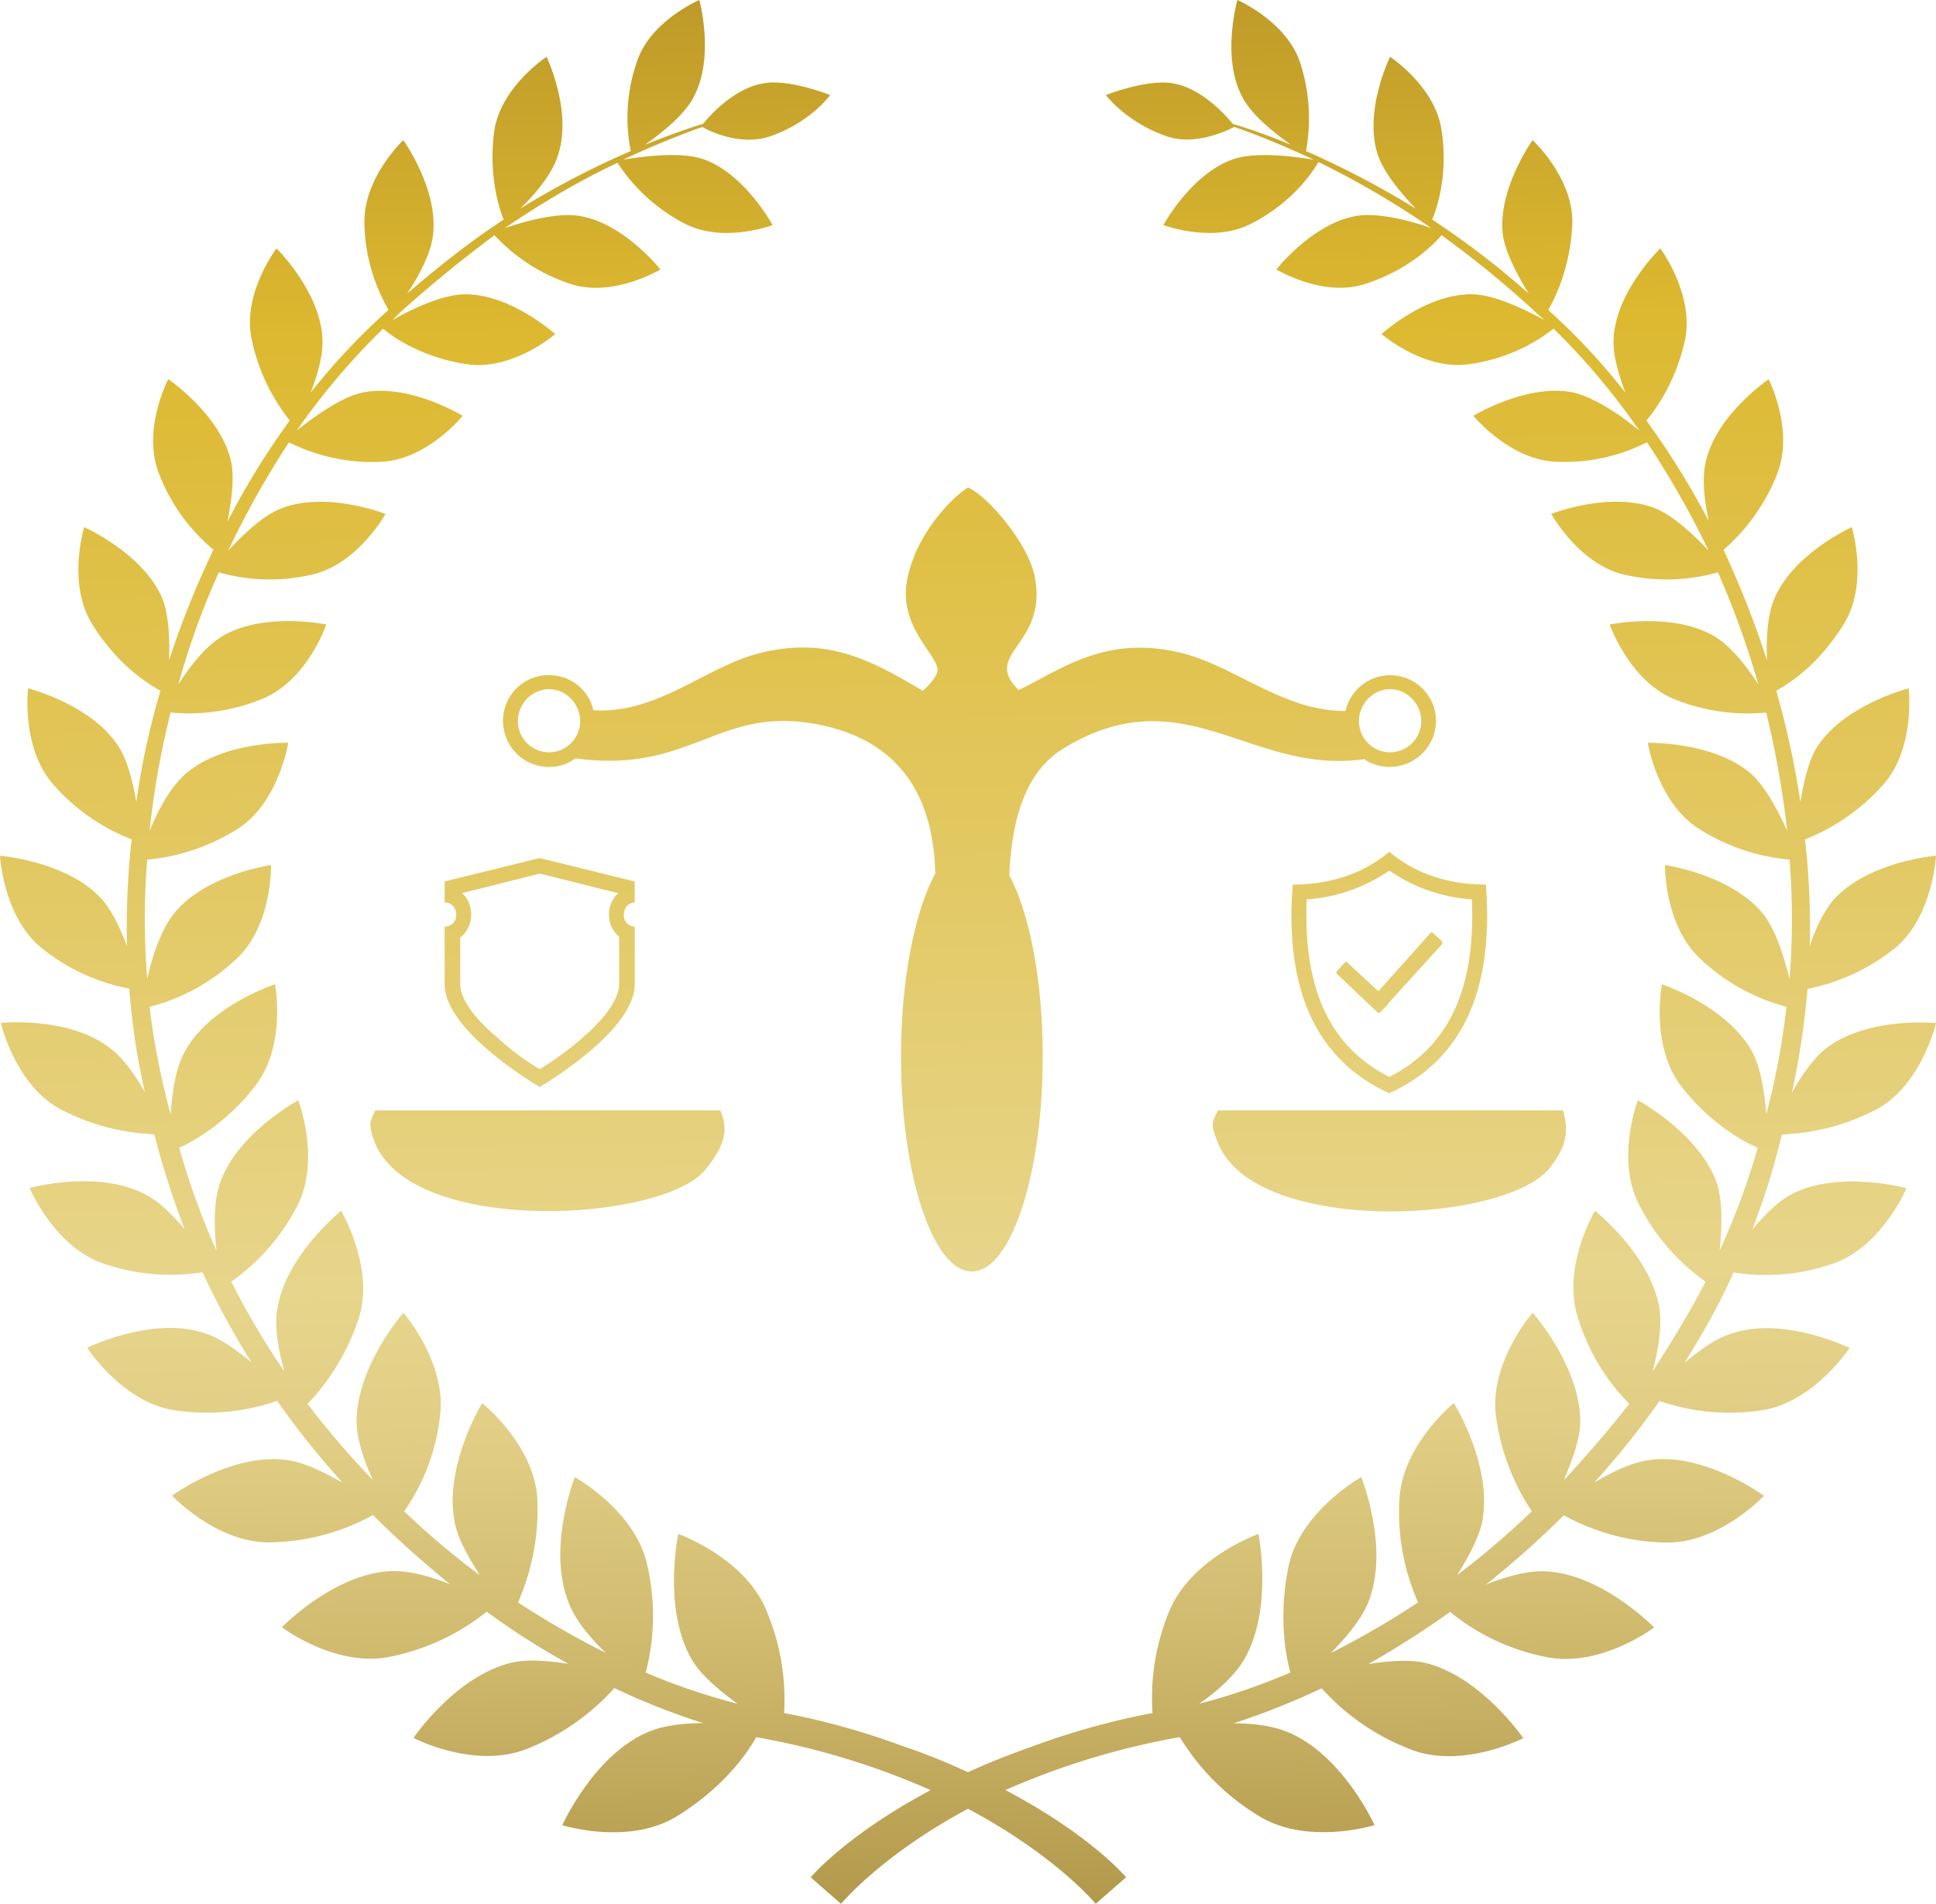
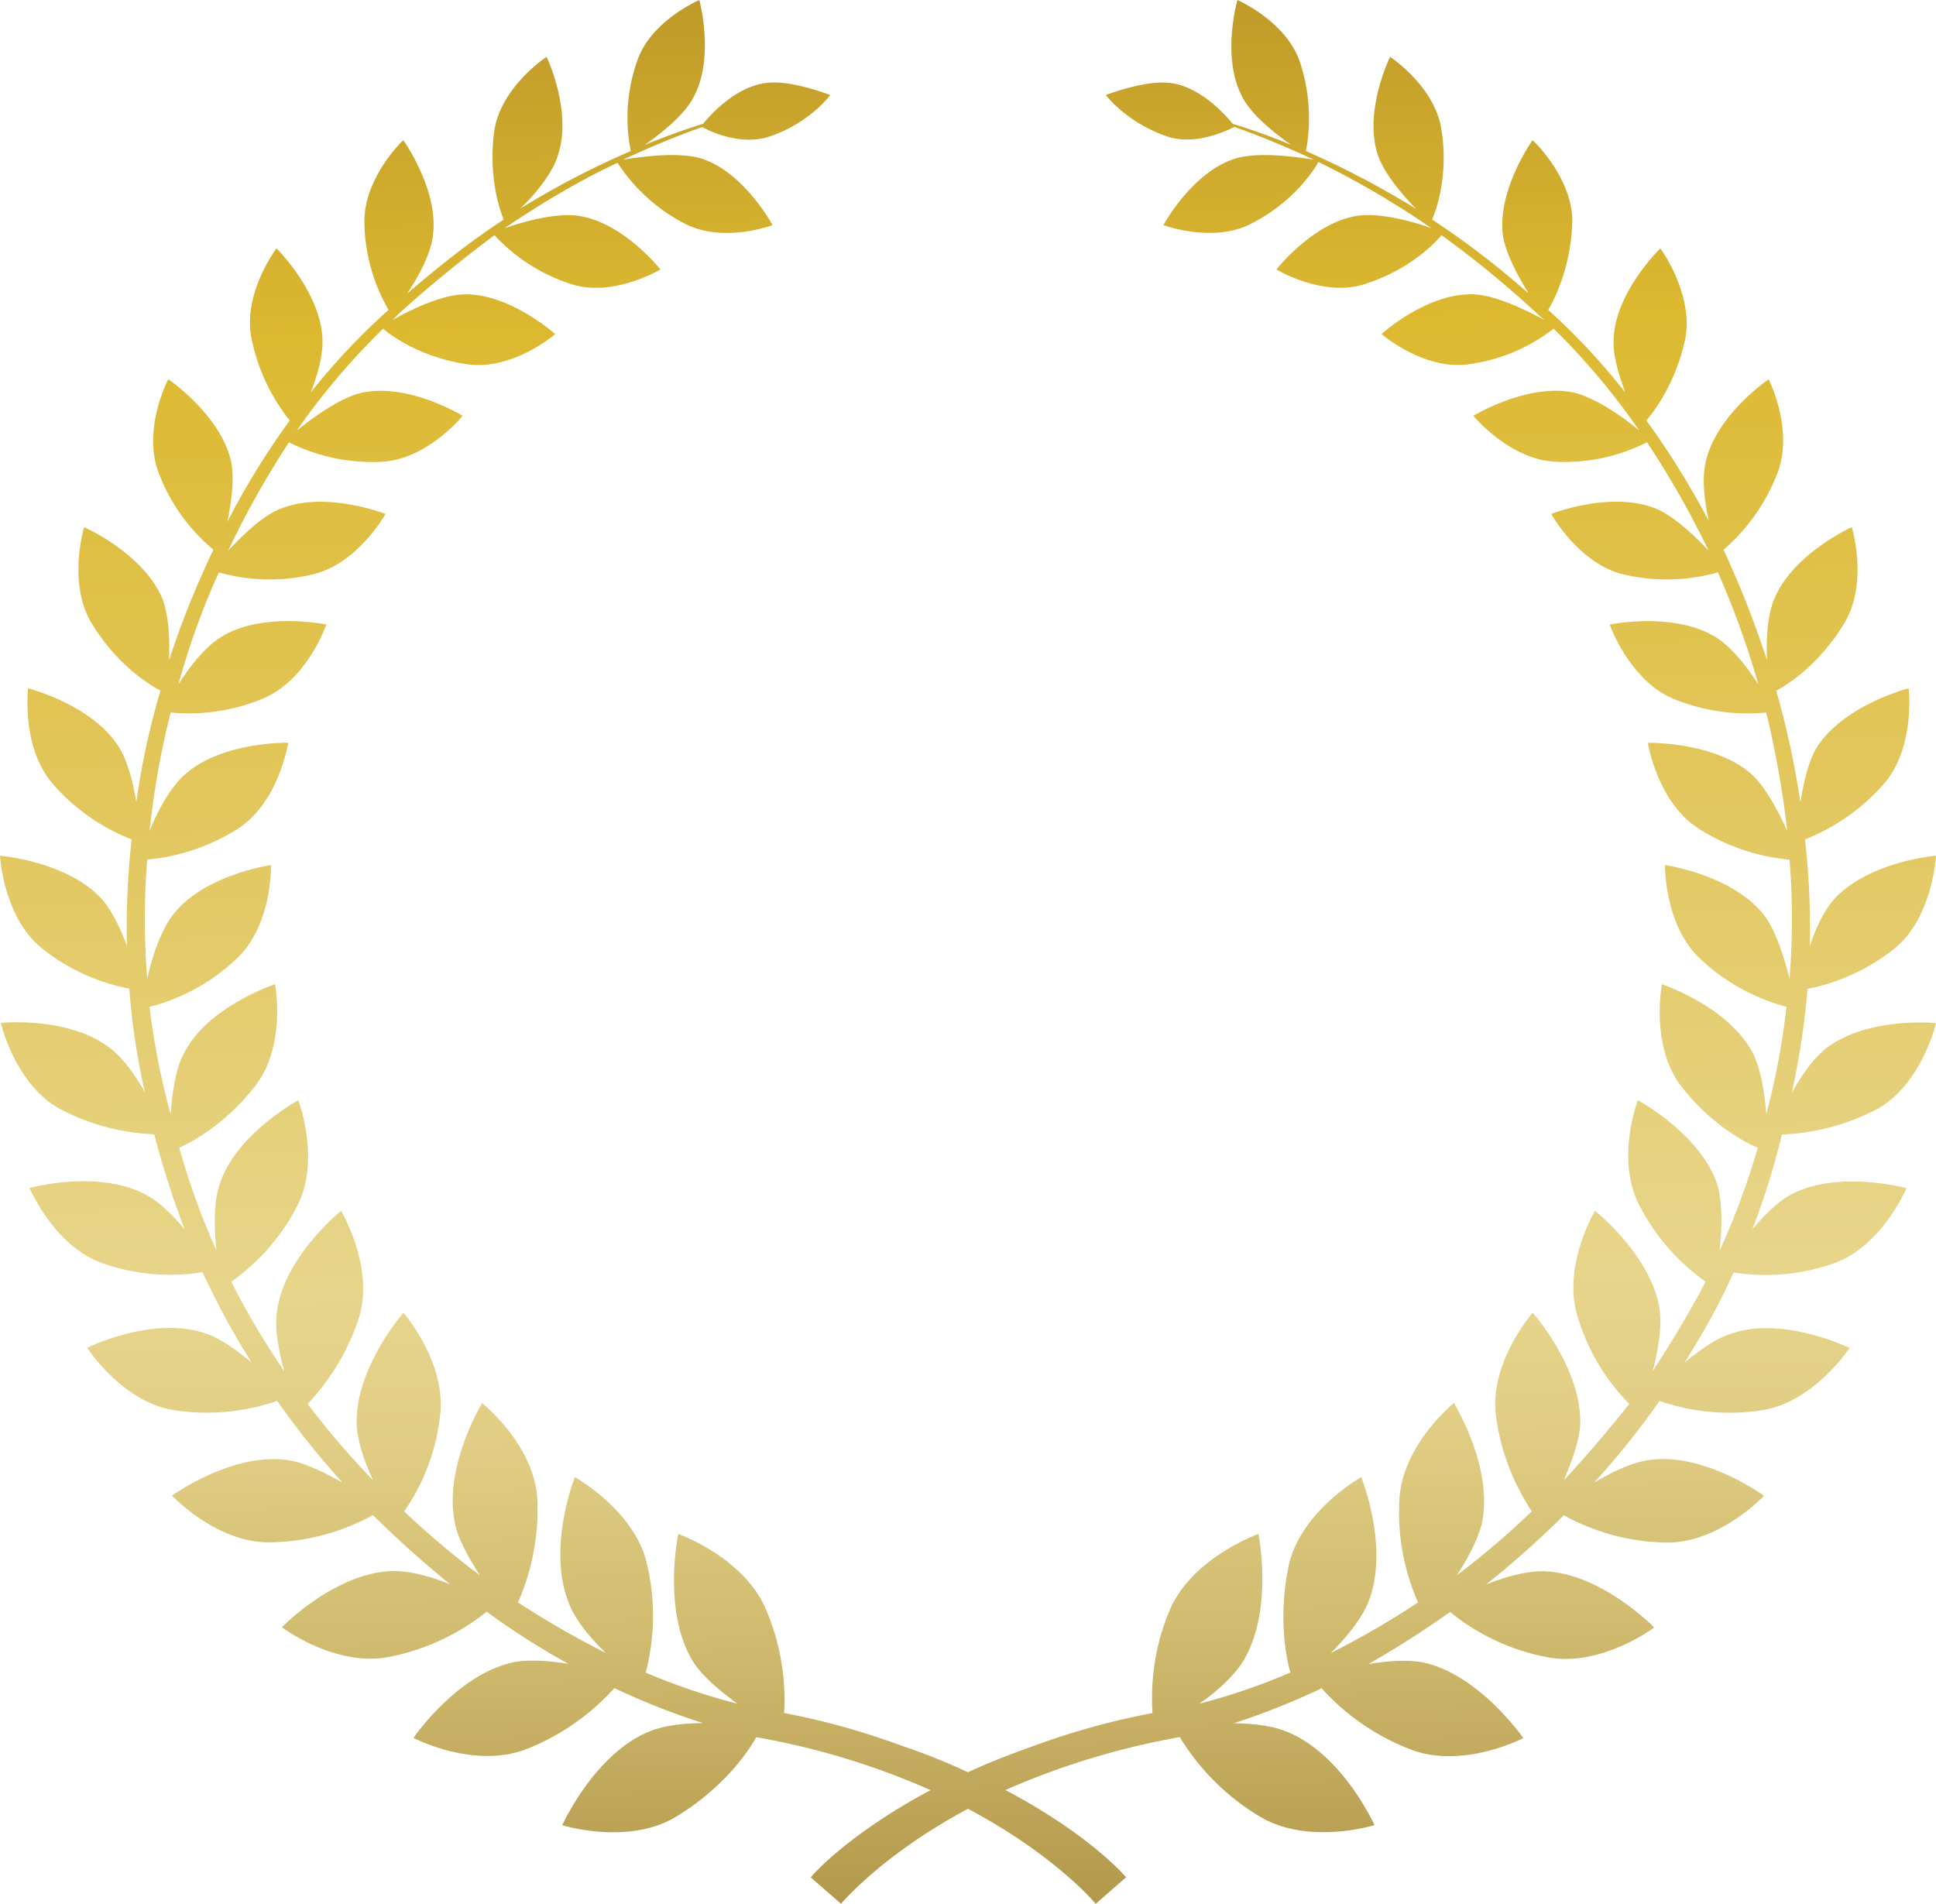
<svg xmlns="http://www.w3.org/2000/svg" xmlns:xlink="http://www.w3.org/1999/xlink" viewBox="0 0 896.23 881.45">
  <defs>
    <style>.cls-1,.cls-2{fill-rule:evenodd;}.cls-1{fill:url(#linear-gradient);}.cls-2{fill:url(#linear-gradient-2);}</style>
    <linearGradient id="linear-gradient" x1="456.98" y1="1010.99" x2="436.14" y2="-150.84" gradientUnits="userSpaceOnUse">
      <stop offset="0" stop-color="#8f6e1e" />
      <stop offset="0" stop-color="#906f1f" />
      <stop offset="0.12" stop-color="#b59b4e" />
      <stop offset="0.22" stop-color="#d0bb6f" />
      <stop offset="0.3" stop-color="#e1ce84" />
      <stop offset="0.36" stop-color="#e7d58b" />
      <stop offset="0.74" stop-color="#ddb930" />
      <stop offset="1" stop-color="#a17c22" />
    </linearGradient>
    <linearGradient id="linear-gradient-2" x1="458.63" y1="1010.97" x2="437.79" y2="-150.87" xlink:href="#linear-gradient" />
  </defs>
  <g id="Слой_2" data-name="Слой 2">
    <g id="logos">
-       <path class="cls-1" d="M173.77,514.09c-2.53,5-3.25,6.49-.72,13.7,15.86,44.7,133,38.21,153.21,14.06,11.18-13.34,10.1-20.55,7.21-27.76Zm76.06-10.82c-13.7-8.29-44-29.2-44-47.58V429h.36a5.24,5.24,0,0,0,5-5.41c0-3.24-2.16-5.77-5-5.77h-.36V408.1c14.78-3.61,29.2-7.21,44-10.82,14.78,3.61,29.21,7.21,44,10.82v9.73c-2.89,0-5.05,2.53-5.05,5.77a5.24,5.24,0,0,0,5.05,5.41v26.68c0,18.38-30.29,39.29-44,47.58Zm0-8.29a136.5,136.5,0,0,0,20.55-15.14c5.77-5,16.23-15.5,16.23-24.15v-22a12.82,12.82,0,0,1-4.69-10.09,13.05,13.05,0,0,1,4.33-10.09c-12.26-2.89-24.16-6.13-36.42-9-11.89,2.89-24.15,6.13-36.05,9,2.89,2.16,4.33,6.12,4.33,10.09a13.32,13.32,0,0,1-5.05,10.46v21.63c0,8.65,10.46,19.1,16.59,24.15A117.29,117.29,0,0,0,249.83,495ZM643.15,394.4h0c-12.62,10.45-27.76,15.14-44.7,15.14-4,50.83,12.26,81.84,44.7,96.62h0c32.45-14.78,48.67-45.79,44.7-96.62-16.94,0-32.08-4.69-44.7-15.14Zm-38.21,22c-1.44,33.89,6.13,66,38.21,82.2,32.09-16.23,39.66-48.31,38.22-82.2a76.22,76.22,0,0,1-38.22-13.34,76.15,76.15,0,0,1-38.21,13.34Zm18.74,29.2,14.42,13.34,24.16-27a.67.67,0,0,1,1.08,0l4,3.61a2.16,2.16,0,0,1,.36,1.44l-24.88,27.4v.36l-4,4a.69.69,0,0,1-1.09,0L619,451a1.32,1.32,0,0,1-.36-1.08l4-4.33a.67.67,0,0,1,1.08,0Zm-369.52-133a20.92,20.92,0,0,1,20.55,16.23c28.48,1.8,50.11-18.39,73.9-25.6,33.89-9.73,55.16,2.88,78.6,16.58,2.52-2.16,6.48-6.49,6.85-9.37,0-7.57-18.39-20.19-14.06-42.18,4-20.91,20.54-37.85,28.11-42.54,9.38,4,28.49,26.68,31,41.82,5.77,31.36-24.88,35-7.57,51.91,18.74-8.65,40.38-26.68,77.51-16.58,24.15,6.85,45.78,26.32,73.54,26.32l.36-.36a21.21,21.21,0,0,1,41.82,5,21.46,21.46,0,0,1-32.8,18l-.36.72.36-.72c0-.36,0-.36-.36-.36-52.64,7.57-83.28-38.94-139.16-5.05-19.47,11.9-24.16,36.41-25.24,58.76,9.38,17.67,15.5,48.67,15.5,84,0,54.8-14.78,99.5-32.8,99.5s-32.81-44.7-32.81-99.5c0-36,6.49-67.41,15.86-84.72-.72-32.8-14.06-59.48-50.11-68.13-49.75-11.9-60.92,22.35-116.44,14.78a20,20,0,0,1-12.26,4,21.3,21.3,0,0,1-21.27-21.27,21.08,21.08,0,0,1,21.27-21.27Zm0,6.49c7.93,0,14.42,6.85,14.42,14.78a14.42,14.42,0,0,1-28.84,0c0-7.93,6.49-14.78,14.42-14.78Zm389.35,0c7.93,0,14.42,6.85,14.42,14.78a14.42,14.42,0,0,1-28.84,0c0-7.93,6.49-14.78,14.42-14.78Zm-79.67,195c-2.89,6.13-3.61,6.13,0,15.14,17.3,42.9,132.67,37.49,153.58,11.54,7.57-9.74,9-16.59,6.13-26.68Z" />
      <path class="cls-2" d="M507.24,881.45s-18.39-22.35-59.13-44c-40.37,21.63-58.76,44-58.76,44l-14.06-12.26s16.22-19.47,55.52-40.38a347,347,0,0,0-80.75-24.51c-4.33,7.93-15.87,23.79-36.42,36.41-22.35,14.06-53.35,4.33-53.35,4.33s14.78-32.81,40-43.26c6.85-2.89,16.22-4,25.23-4a324.21,324.21,0,0,1-41.1-16.22,108.18,108.18,0,0,1-40.37,28.12c-24.52,9.73-52.64-5.05-52.64-5.05s19.83-29.2,46.15-35c7.21-1.44,16.58-.72,25.59.72a353.13,353.13,0,0,1-37.85-24.15,104.26,104.26,0,0,1-45.06,20.91c-24.88,5-49.76-13.7-49.76-13.7s24.16-24.88,50.48-26c8.29-.36,18.74,2.52,27.4,6.13-12.26-10.09-24.16-20.55-35.7-32.09a101.47,101.47,0,0,1-47.22,12.62c-24.88.72-45.79-21.63-45.79-21.63S107.43,672.35,133,676c7.93,1.08,17.3,5.77,25.59,10.45a387.61,387.61,0,0,1-30.28-37.85,100.19,100.19,0,0,1-47.59,4.33C56.6,649.28,40.38,624,40.38,624s29.92-14.78,54.07-6.85c7.21,2.17,15.15,7.94,22,13.7a385.05,385.05,0,0,1-22.71-41.82,94.55,94.55,0,0,1-45.78-4c-22.71-7.57-34.25-35-34.25-35s31.36-8.65,53.36,2.88c6.48,3.25,13,9.74,18.38,16.23a417.62,417.62,0,0,1-14.06-44,101.86,101.86,0,0,1-44-11.89c-20.55-11.54-27-39.66-27-39.66s31.73-3.24,50.83,11.9c6.13,4.68,11.54,12.62,15.87,20.19a315.17,315.17,0,0,1-7.22-47.95A92,92,0,0,1,19.47,439.1C1.44,424.68,0,396.2,0,396.2s31.36,2.53,47.23,20.19c4.68,5.41,8.65,13.7,11.53,21.63a373.48,373.48,0,0,1,2.17-49.39A92.78,92.78,0,0,1,24.51,363C9.73,346.09,13,318.69,13,318.69s29.92,7.57,42.18,27.4c4,6.49,6.49,16.58,7.93,25.24a353.93,353.93,0,0,1,11.18-51.56c-6.13-3.24-20.55-12.61-31.73-31-11.54-18.75-3.6-44.7-3.6-44.7s27.75,12.25,36.41,33.52c2.88,7.93,3.24,19.11,2.88,28.12a421.84,421.84,0,0,1,20.55-51.19,85.79,85.79,0,0,1-25.24-35.33c-7.93-20.19,4.33-43.62,4.33-43.62s24.52,16.58,29.2,38.57c1.44,7.93,0,18.39-1.8,27.4a354.08,354.08,0,0,1,28.84-46.86,89.33,89.33,0,0,1-17.67-37.86C112.12,135.91,128,115,128,115s20.55,20.19,21.27,42.18c.36,7.57-2.52,16.95-5.41,24.52a307,307,0,0,1,36-38.22,83.41,83.41,0,0,1-11.17-40.37c-.36-20.91,18-38.22,18-38.22s16.59,23.07,13.7,44.34c-1.08,8.66-6.85,19.11-11.89,26.68,15.5-13.34,30.28-24.87,44.7-34.25-2.16-5-7.21-20.91-4.33-41.45,3.25-20.19,24.16-33.89,24.16-33.89s11.9,24.87,5.41,45.06c-2.53,9-11.18,19.11-17.67,25.24A393.81,393.81,0,0,1,292,69.94a78.78,78.78,0,0,1,2.89-41.46C301,9.73,323.74,0,323.74,0s7.21,26.32-2.52,44.7C316.89,53.36,305.71,62,298.5,67.05q16.23-6.48,27-9.73c3.25-4,14.42-16.58,28.12-18.75C365.2,36.41,384.3,44,384.3,44s-9,12.62-27.75,19.11c-13.7,4.69-28.49-2.52-31.37-4.33-9.37,3.25-22,8.29-36.77,15.14,6.85-1.08,25.59-4,36.77-.36,19.47,6.49,32.45,30.65,32.45,30.65s-22.72,8.65-40.74-.72a81.75,81.75,0,0,1-31-28.12c-15.51,7.21-33.17,17.3-52.28,30.28,8.29-2.88,23.43-7.21,33.89-5.77,20.91,2.89,38.21,24.88,38.21,24.88s-21.63,13-41.1,6.85a83.06,83.06,0,0,1-35.69-22.72c-14.06,10.46-28.84,22.36-44,36.06l-3.24,3.24c7.57-4.33,22-11.54,32.8-11.9,21.27-.72,42.54,18.39,42.54,18.39s-19.1,16.58-40,14.06c-21.63-2.88-36.05-13.34-39.66-16.58a325.25,325.25,0,0,0-40,47.22c7.21-5.77,20.19-15.5,30.65-17.66,21.63-4.33,46.14,10.81,46.14,10.81s-16.22,20.19-37.49,21.27a86.24,86.24,0,0,1-42.9-9,419.41,419.41,0,0,0-28.12,50.11c6.49-6.85,15.86-16.22,24.51-19.47,20.91-8.29,48.31,2.53,48.31,2.53s-13,23.43-34.25,28.12A86.38,86.38,0,0,1,101.3,265a354,354,0,0,0-18.74,51.91c5-7.93,12.25-17.31,19.83-22,19.1-11.9,48.66-5.77,48.66-5.77s-8.65,25.6-29.2,34.25A89.32,89.32,0,0,1,79,329.87a387,387,0,0,0-9.73,54.8c3.6-9,9.37-19.83,16.22-26,17.31-15.5,47.95-14.78,47.95-14.78s-4.33,27.4-23.07,39.65A94.45,94.45,0,0,1,68.14,398a350.24,350.24,0,0,0,0,55.16c2.16-9.73,6.13-22,11.89-29.56,14.42-18.75,45.43-23.07,45.43-23.07s.72,28.12-16.23,43.62a91,91,0,0,1-40,22A346.8,346.8,0,0,0,79,515.89c.72-9.73,2.16-21.27,6.49-28.84,11.18-21.27,41.82-31.36,41.82-31.36s5.41,28.12-9,46.86c-13,16.95-28.12,25.6-35.33,28.84A337.63,337.63,0,0,0,100.22,579c-1.08-9.73-1.44-22,1.44-30.64,7.57-23.44,36.42-38.94,36.42-38.94s10.45,27.4-.36,48.67a97.75,97.75,0,0,1-30.65,35.33,367.33,367.33,0,0,0,24.52,41.46c-2.53-9.37-4.69-20.19-3.25-28.48,3.61-24.88,29.56-45.79,29.56-45.79s15.51,26,8.3,49.39a105.32,105.32,0,0,1-23.8,40,400.68,400.68,0,0,0,30.28,35.33c-4-8.65-7.21-18-7.57-26-.72-26,21.63-51.55,21.63-51.55s20.19,23.07,16.95,47.95a95.87,95.87,0,0,1-16.58,44,378.57,378.57,0,0,0,35,29.56c-5-7.93-10.09-16.58-11.53-24.15-5.41-26,12.62-55.52,12.62-55.52s24.51,19.47,25.59,45.06a107.1,107.1,0,0,1-9,47.23,423.46,423.46,0,0,0,40.74,23.43c-7.21-6.85-14.42-15.5-17.31-23.43-10.09-25.23,2.89-58,2.89-58s28.12,15.5,33.52,40.74a103.82,103.82,0,0,1-.72,49.75A296.45,296.45,0,0,0,341.4,788.8c-7.93-5.77-16.22-12.62-20.55-19.47C306.43,745.9,314,710.21,314,710.21s30.65,10.81,40.74,35.33A106,106,0,0,1,363,793.12a338.38,338.38,0,0,1,54.44,15.15,284.53,284.53,0,0,1,30.64,12.25c9.38-4.32,19.47-8.29,30.65-12.25a343.14,343.14,0,0,1,54.8-15.15,104.71,104.71,0,0,1,7.93-47.58c10.45-24.52,41.1-35.33,41.1-35.33s7.21,35.69-7.21,59.12c-4.33,6.85-12.26,14.06-20.19,19.47a292.36,292.36,0,0,0,42.18-14.42c-2.53-9.38-5.41-27.4-.72-49.75,5.76-25.24,33.52-40.74,33.52-40.74s13.34,32.81,3.25,58c-3.25,7.93-10.46,16.58-17.31,23.43a389.1,389.1,0,0,0,40.38-23.43,103,103,0,0,1-8.65-47.23c1.08-25.59,25.23-45.06,25.23-45.06s18.39,29.56,13,55.52c-1.8,7.57-6.49,16.22-11.53,24.15a374.7,374.7,0,0,0,34.6-29.56,105,105,0,0,1-16.58-44c-3.24-24.88,17-47.95,17-47.95s22.71,25.6,22,51.55c-.36,7.94-4,17.31-7.57,26,10.45-11.17,20.54-23.07,30.28-35.33a96.75,96.75,0,0,1-23.79-40c-7.58-23.43,7.93-49.39,7.93-49.39s26.31,20.91,29.92,45.79c1.08,8.29-.72,19.11-3.25,28.48,8.66-13.34,17-27,24.52-41.46a97.66,97.66,0,0,1-30.64-35.33c-11.18-21.27-.73-48.67-.73-48.67s28.85,15.5,36.78,38.94c2.52,8.65,2.16,20.91,1.08,30.64a338.74,338.74,0,0,0,17.66-47.59C806.1,528.15,791,519.5,778,502.55c-14.06-18.74-8.65-46.86-8.65-46.86s30.28,10.09,41.82,31.36c4,7.57,5.77,19.11,6.49,28.84A345.41,345.41,0,0,0,827,466.14a92.21,92.21,0,0,1-39.65-22c-17-15.5-16.59-43.62-16.59-43.62s31,4.32,45.79,23.07c5.77,7.57,9.37,19.83,11.89,29.56a350.24,350.24,0,0,0,0-55.16,93.14,93.14,0,0,1-42.18-14.42c-19.1-12.25-23.43-39.65-23.43-39.65s31-.72,48.31,14.78c6.49,6.13,12.26,17.3,16.22,26a446,446,0,0,0-9.73-54.8,90.2,90.2,0,0,1-43.26-6.49c-20.19-8.65-29.2-34.25-29.2-34.25s29.56-6.13,49,5.77c7.57,4.68,14.78,14.06,19.82,22A401.2,401.2,0,0,0,795.29,265,87.55,87.55,0,0,1,752,266.06c-20.91-4.69-33.89-28.12-33.89-28.12s27.4-10.82,48.31-2.53c8.65,3.61,18,12.62,24.51,19.47a419.74,419.74,0,0,0-28.48-50.11,84.48,84.48,0,0,1-42.54,9c-21.27-1.08-37.85-21.27-37.85-21.27S707,177.37,728.23,181.7c10.82,2.52,23.8,11.89,30.65,17.66a323.49,323.49,0,0,0-39.66-47.22,81,81,0,0,1-40,16.58c-20.55,2.52-39.65-14.06-39.65-14.06s20.91-19.11,42.54-18.39c10.45.36,24.87,7.57,32.8,11.9-1.08-1.08-2.52-2.16-3.6-3.24a473.44,473.44,0,0,0-44-36.06c-3.25,4-15.15,16.23-35.69,22.72-19.47,6.13-40.74-6.85-40.74-6.85s17.3-22,37.85-24.88c10.46-1.44,26,2.89,33.89,5.77A402.75,402.75,0,0,0,610.34,75c-1.8,3.24-11.17,18.38-31,28.48-17.66,9.37-40.74.72-40.74.72s13-24.16,32.81-30.65c11.18-3.6,29.56-.72,36.77.36C593.4,67.05,580.78,62,571.41,58.76c-2.88,1.45-18,9-31.36,4.33C521.3,56.6,511.93,44,511.93,44s19.46-7.57,31-5.41c13.34,2.17,24.51,14.79,27.76,18.75,7.21,2.16,16.58,5.41,27,9.73C590.52,62,579.34,53.36,575,44.7,565.28,26.32,572.85,0,572.85,0s22.35,9.73,28.84,28.48a83,83,0,0,1,2.89,41.46,416.3,416.3,0,0,1,50.83,26.68c-6.13-6.49-14.78-16.23-17.67-25.24-6.49-20.19,5.77-45.06,5.77-45.06s20.91,13.7,23.8,33.89c3.24,20.54-2.17,36.41-4.33,41.45a390.6,390.6,0,0,1,44.7,34.25c-4.68-7.57-10.45-18-11.89-26.68-2.89-21.27,13.7-44.34,13.7-44.34s18.74,17.31,18.38,38.22c-.72,20.18-7.93,35-11.17,40.37a304.91,304.91,0,0,1,35.69,38.22c-2.89-7.93-5.77-16.95-5.41-24.52.72-22,21.63-42.18,21.63-42.18s15.5,20.91,11.54,41.82c-4,19.11-13.34,32.45-18,37.86A374.49,374.49,0,0,1,791,241.18c-1.8-8.65-3.24-19.11-1.44-27,4.69-22,29.2-38.57,29.2-38.57s11.9,23.43,4,43.62a89.51,89.51,0,0,1-24.88,35.33A458.58,458.58,0,0,1,818,305.71c-.36-9,0-20.19,3.24-28.12,8.66-21.27,36-33.52,36-33.52s7.94,25.95-3.6,44.7c-11.18,18.39-25.24,27.76-31.36,31a410.29,410.29,0,0,1,11.17,51.56c1.44-8.66,3.61-18.75,7.57-25.24,12.62-19.83,42.54-27.4,42.54-27.4s3.25,27.4-11.53,44.34a95.36,95.36,0,0,1-36.42,25.6A373.48,373.48,0,0,1,837.83,438c2.52-7.93,6.49-16.22,11.17-21.63,16.23-17.66,47.23-20.19,47.23-20.19s-1.44,28.48-19.11,42.9a93.77,93.77,0,0,1-40.37,18.75,369.27,369.27,0,0,1-7.21,47.95c4.32-7.57,9.73-15.51,15.5-20.19,19.47-15.14,51.19-11.9,51.19-11.9s-6.49,28.12-27,39.66a103,103,0,0,1-44.34,11.89,346.77,346.77,0,0,1-13.7,44c5.41-6.49,11.9-13,18-16.23,22-11.53,53.36-2.88,53.36-2.88s-11.54,27.4-34.25,35a94.55,94.55,0,0,1-45.78,4c-6.49,14.79-14.42,28.49-22.72,41.82,6.85-5.76,14.79-11.53,22.36-13.7,23.79-7.93,54.07,6.85,54.07,6.85s-16.58,25.24-40.73,28.85a98.53,98.53,0,0,1-47.23-4.33A386.12,386.12,0,0,1,738,686.41c7.93-4.68,17.3-9.37,25.59-10.45,25.6-3.61,53,16.58,53,16.58s-20.91,22.35-45.79,21.63a101.08,101.08,0,0,1-46.86-12.62,431.55,431.55,0,0,1-36.06,32.09c9-3.61,19.11-6.49,27.4-6.13,26.32,1.08,50.48,26,50.48,26s-24.88,18.74-49.76,13.7a100.17,100.17,0,0,1-44.7-20.91,443,443,0,0,1-37.85,24.15c8.65-1.44,18-2.16,25.59-.72,26,5.77,46.15,35,46.15,35s-28.48,14.78-52.64,5.05a107.15,107.15,0,0,1-40.73-28.12,342.31,342.31,0,0,1-40.74,16.22c8.65,0,18,1.08,24.87,4C621.52,812.23,636.3,845,636.3,845s-31,9.73-53.71-4.33a108.56,108.56,0,0,1-36.42-36.41,352.5,352.5,0,0,0-80.75,24.51c39.66,20.91,55.88,40.38,55.88,40.38Z" />
    </g>
  </g>
</svg>